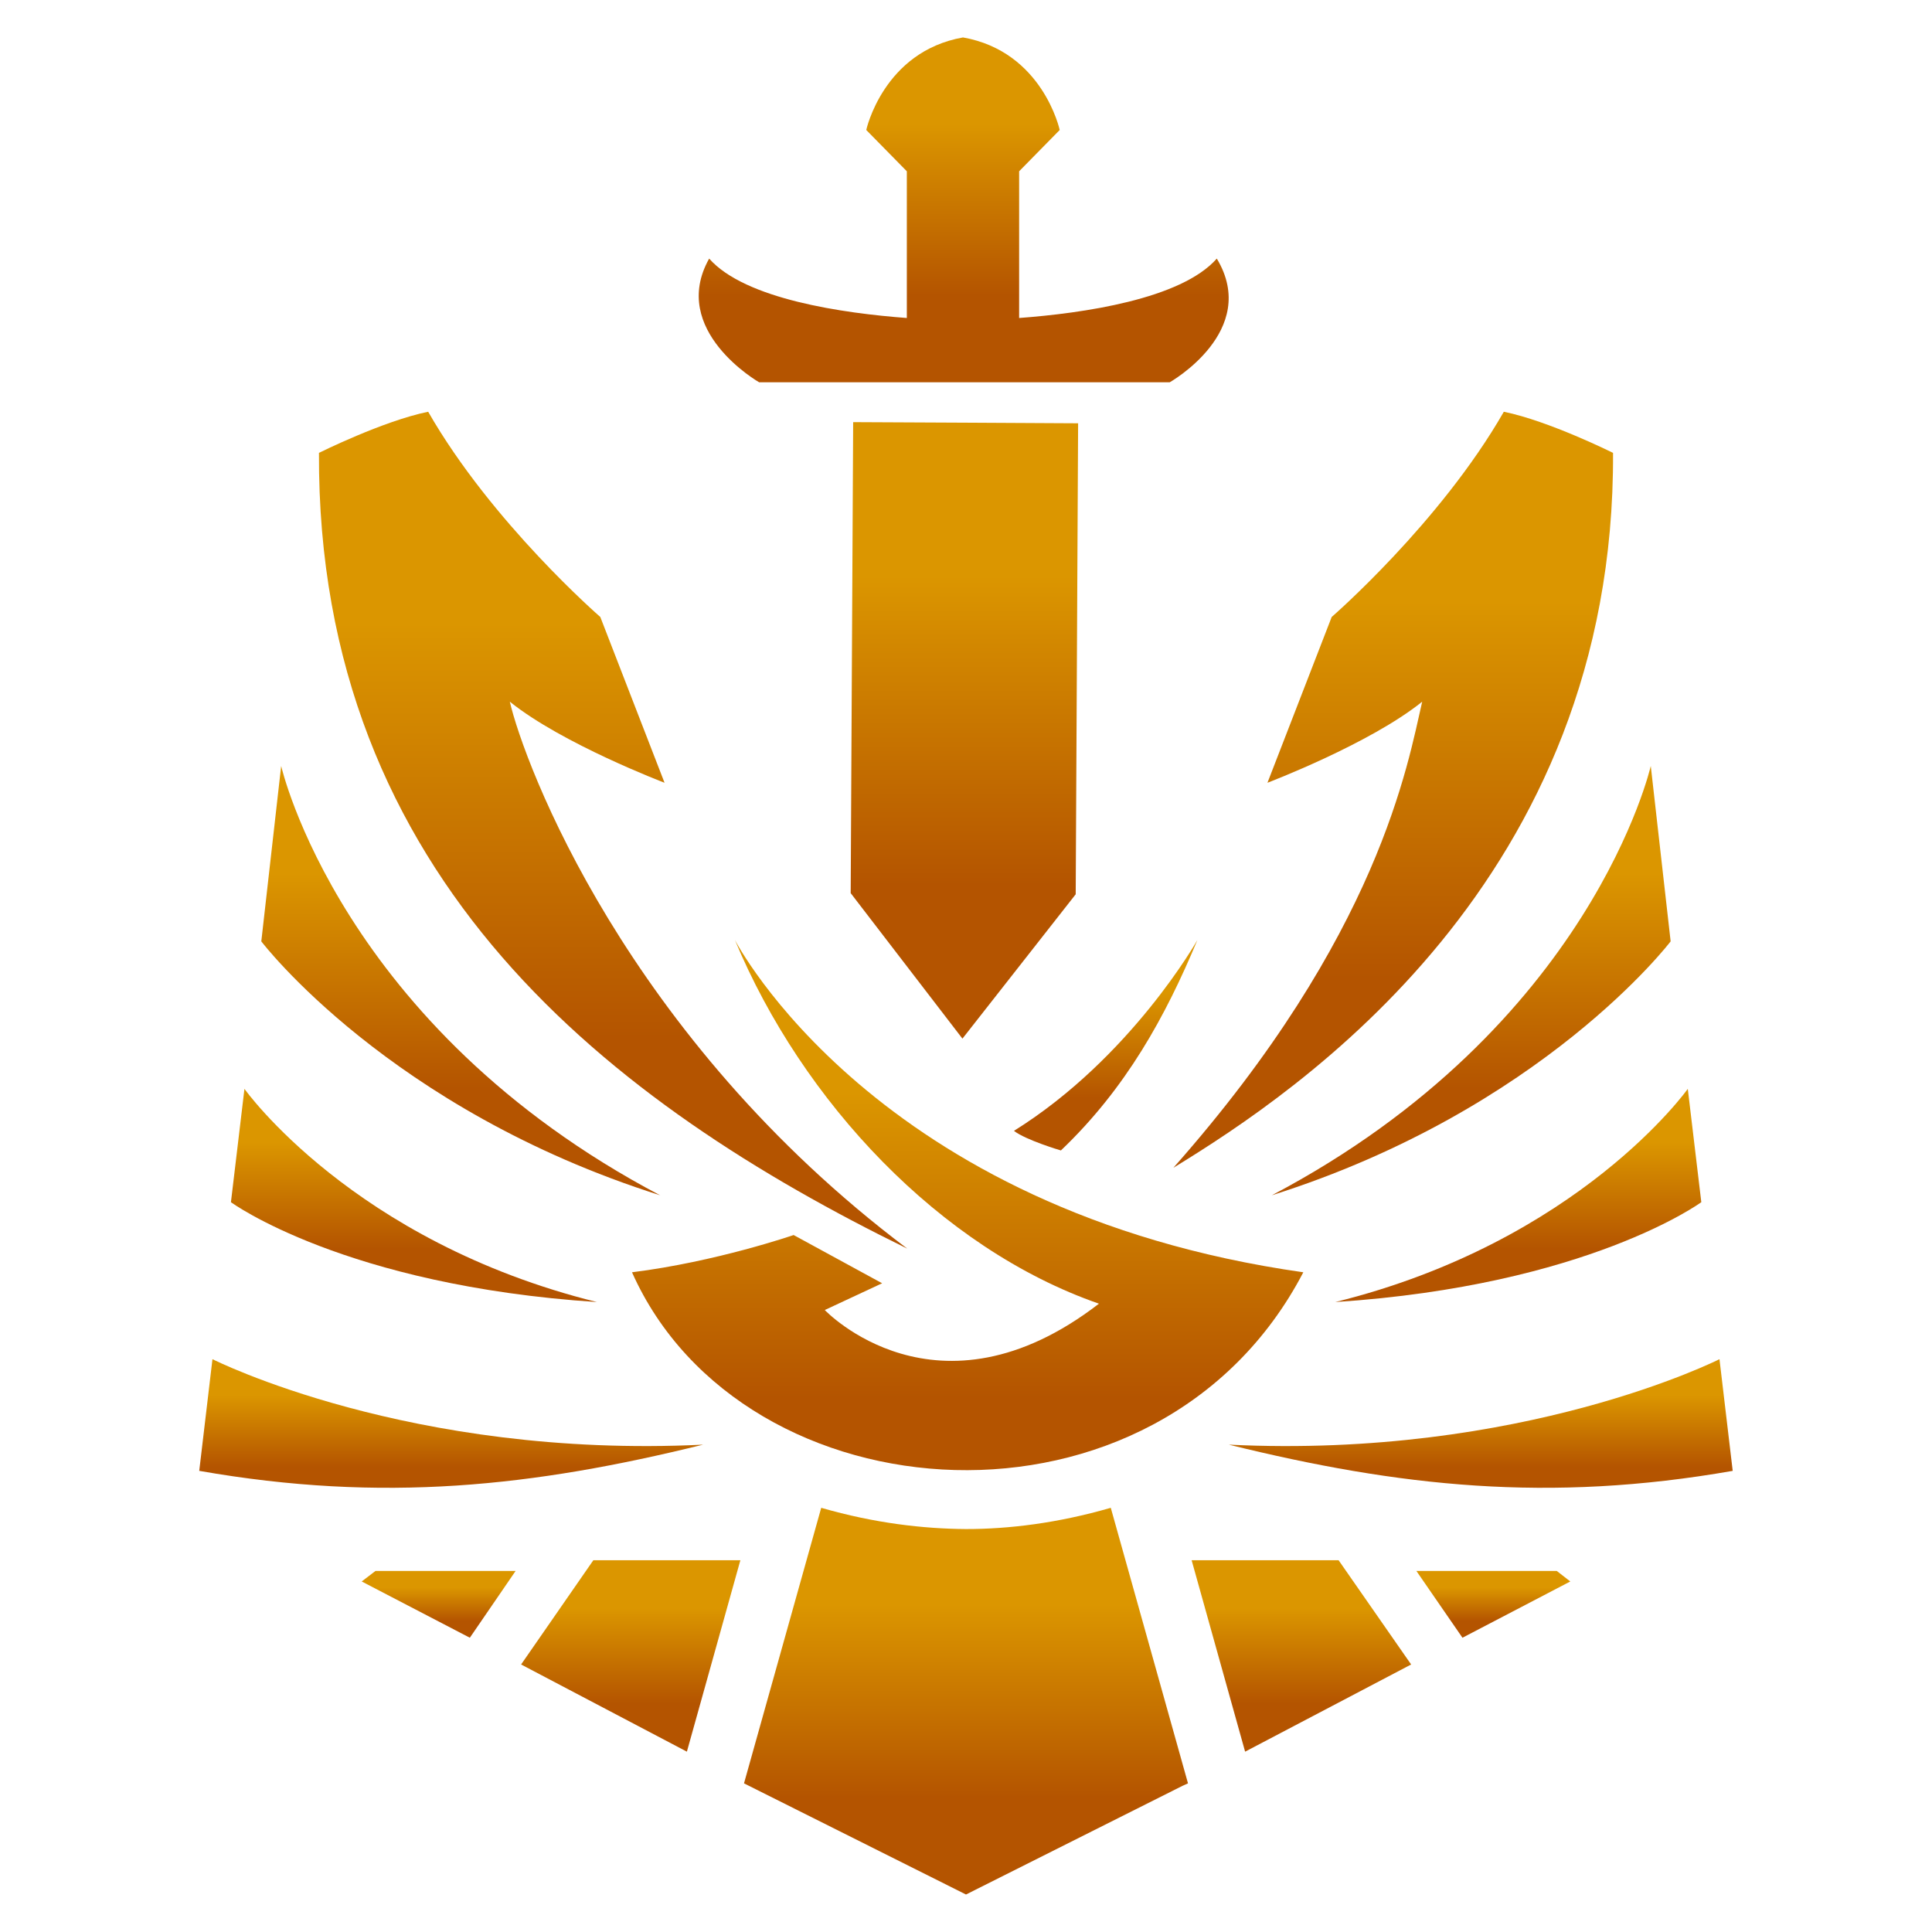
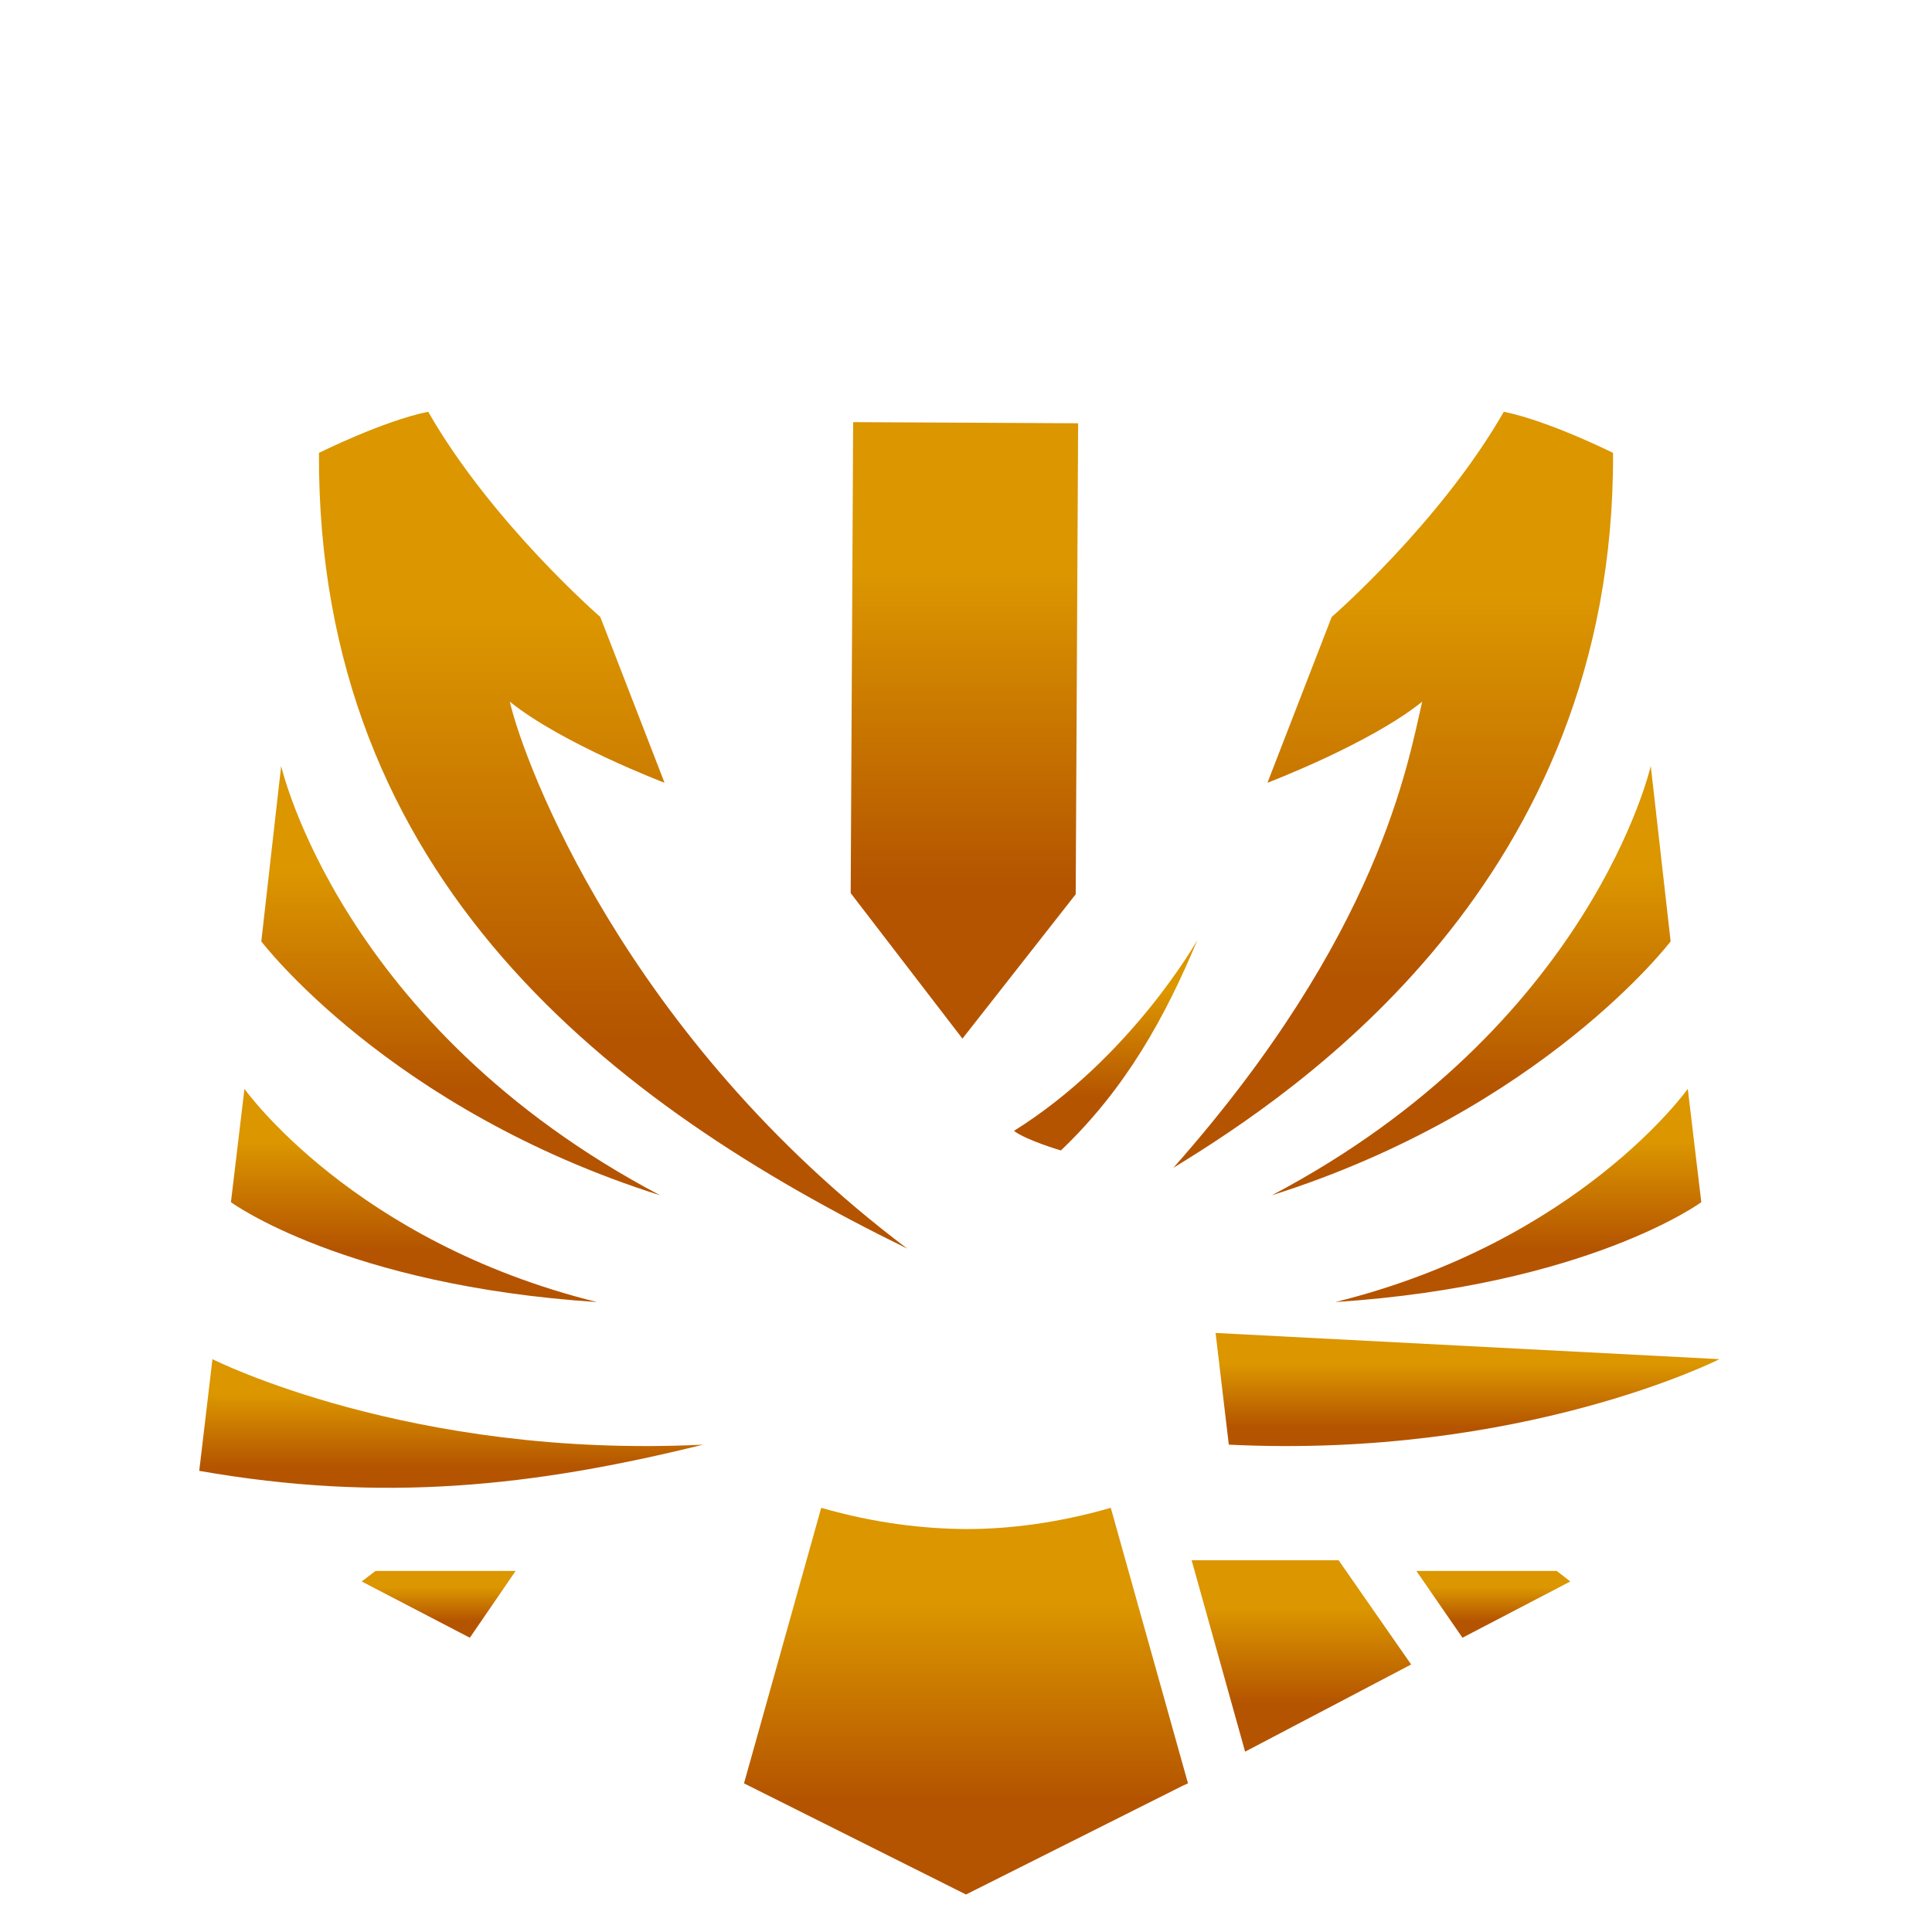
<svg xmlns="http://www.w3.org/2000/svg" width="32px" height="32px" viewBox="0 0 32 32">
  <defs>
    <linearGradient id="lor-nexus-strike-fill" y2="100%" x2="0%" y1="0%" x1="0%">
      <stop stop-color="#db9600" offset="25%" />
      <stop stop-color="#b45400" offset="75%" />
    </linearGradient>
  </defs>
  <g fill="url(#lor-nexus-strike-fill)">
    <g>
      <path d="m4.049,18.035 c0,0 1.795,2.531 5.838,3.531 c-4.18,-0.274 -6.062,-1.654 -6.062,-1.654 l0.224,-1.878 z" class="st0" />
      <path d="m3.519,22.512 c0,0 3.266,1.654 8.127,1.416 c-2.814,0.694 -5.299,0.968 -8.346,0.434 l0.219,-1.85 z" class="st0" />
      <path d="m5.283,7.501 c0,0 1.064,-0.53 1.809,-0.681 c1.055,1.841 2.851,3.399 2.851,3.399 l1.064,2.746 c0,0 -1.695,-0.644 -2.563,-1.343 c0.238,1.023 1.919,5.55 6.583,9.059 c-4.87,-2.385 -9.776,-6.099 -9.744,-13.179 z" class="st0" />
      <path d="m26.717,7.501 c0,0 -1.064,-0.53 -1.809,-0.681 c-1.055,1.841 -2.851,3.399 -2.851,3.399 l-1.064,2.746 c0,0 1.695,-0.644 2.563,-1.343 c-0.238,1.023 -0.708,3.865 -4.121,7.72 c2.069,-1.265 7.318,-4.76 7.282,-11.841 z" class="st0" />
-       <path d="m12.172,15.568 c0,0 2.302,4.495 9.415,5.505 c-2.403,4.609 -9.283,4.125 -11.119,0 c1.393,-0.174 2.677,-0.617 2.677,-0.617 l1.466,0.799 l-0.95,0.443 c0,0 1.859,1.964 4.541,-0.105 c-2.631,-0.914 -4.915,-3.349 -6.03,-6.025 z" class="st0" />
      <path d="m21.061,19.799 c4.495,-1.421 6.61,-4.207 6.61,-4.207 l-0.329,-2.905 c0,-0.005 -0.973,4.317 -6.281,7.113 z" class="st0" />
      <path d="m10.938,19.799 c-4.495,-1.421 -6.61,-4.207 -6.61,-4.207 l0.329,-2.905 c6.852342266938649e-7,-0.005 0.973,4.317 6.281,7.113 z" class="st0" />
      <path d="m27.955,18.035 c0,0 -1.795,2.531 -5.838,3.531 c4.18,-0.274 6.062,-1.654 6.062,-1.654 l-0.224,-1.878 z" class="st0" />
-       <path d="m28.48,22.512 c0,0 -3.266,1.654 -8.127,1.416 c2.814,0.694 5.299,0.968 8.346,0.434 l-0.219,-1.85 z" class="st0" />
+       <path d="m28.48,22.512 c0,0 -3.266,1.654 -8.127,1.416 l-0.219,-1.85 z" class="st0" />
      <polygon points="24.223,27.126 23.46,26.02 25.785,26.02 26.009,26.194 " class="st0" />
      <polygon points="20.623,29.013 19.737,25.842 22.171,25.842 23.373,27.569 " class="st0" />
      <path d="m16.795,18.73 c1.941,-1.211 3.038,-3.161 3.038,-3.161 c-0.53,1.27 -1.183,2.458 -2.261,3.486 c-0.005,0 -0.585,-0.174 -0.777,-0.324 z" class="st0" />
      <polygon points="7.782,27.126 8.54,26.02 6.219,26.02 5.991,26.194 " class="st0" />
-       <polygon points="11.377,29.013 12.263,25.842 9.828,25.842 8.631,27.569 " class="st0" />
      <path d="m19.677,29.538 l-1.279,-4.564 c-0.886,0.256 -1.695,0.352 -2.398,0.352 c-0.704,-0.005 -1.512,-0.096 -2.398,-0.352 l-1.279,4.564 l3.677,1.841 l3.586,-1.8 l0,0 l0.091,-0.041 z" class="st0" />
    </g>
    <g>
      <polygon class="st2" points="14.131,6.992 14.09,14.793 15.941,17.203 17.817,14.812 17.857,7.011 15.994,7.001 " stroke-width="0" />
-       <path class="st2" d="M12.574,6.332 h2.493 h0.93 h0.93 H19.374 c0,0 1.503,-0.849 0.78,-2.049 c-0.594,0.675 -2.226,0.906 -3.274,0.984 v-2.43 l0.672,-0.684 c0,0 -0.279,-1.299 -1.602,-1.533 c-1.32,0.234 -1.602,1.533 -1.602,1.533 l0.672,0.684 v2.43 c-1.047,-0.078 -2.679,-0.309 -3.274,-0.984 C11.075,5.476 12.574,6.332 12.574,6.332 z" stroke-width="0" />
    </g>
  </g>
</svg>